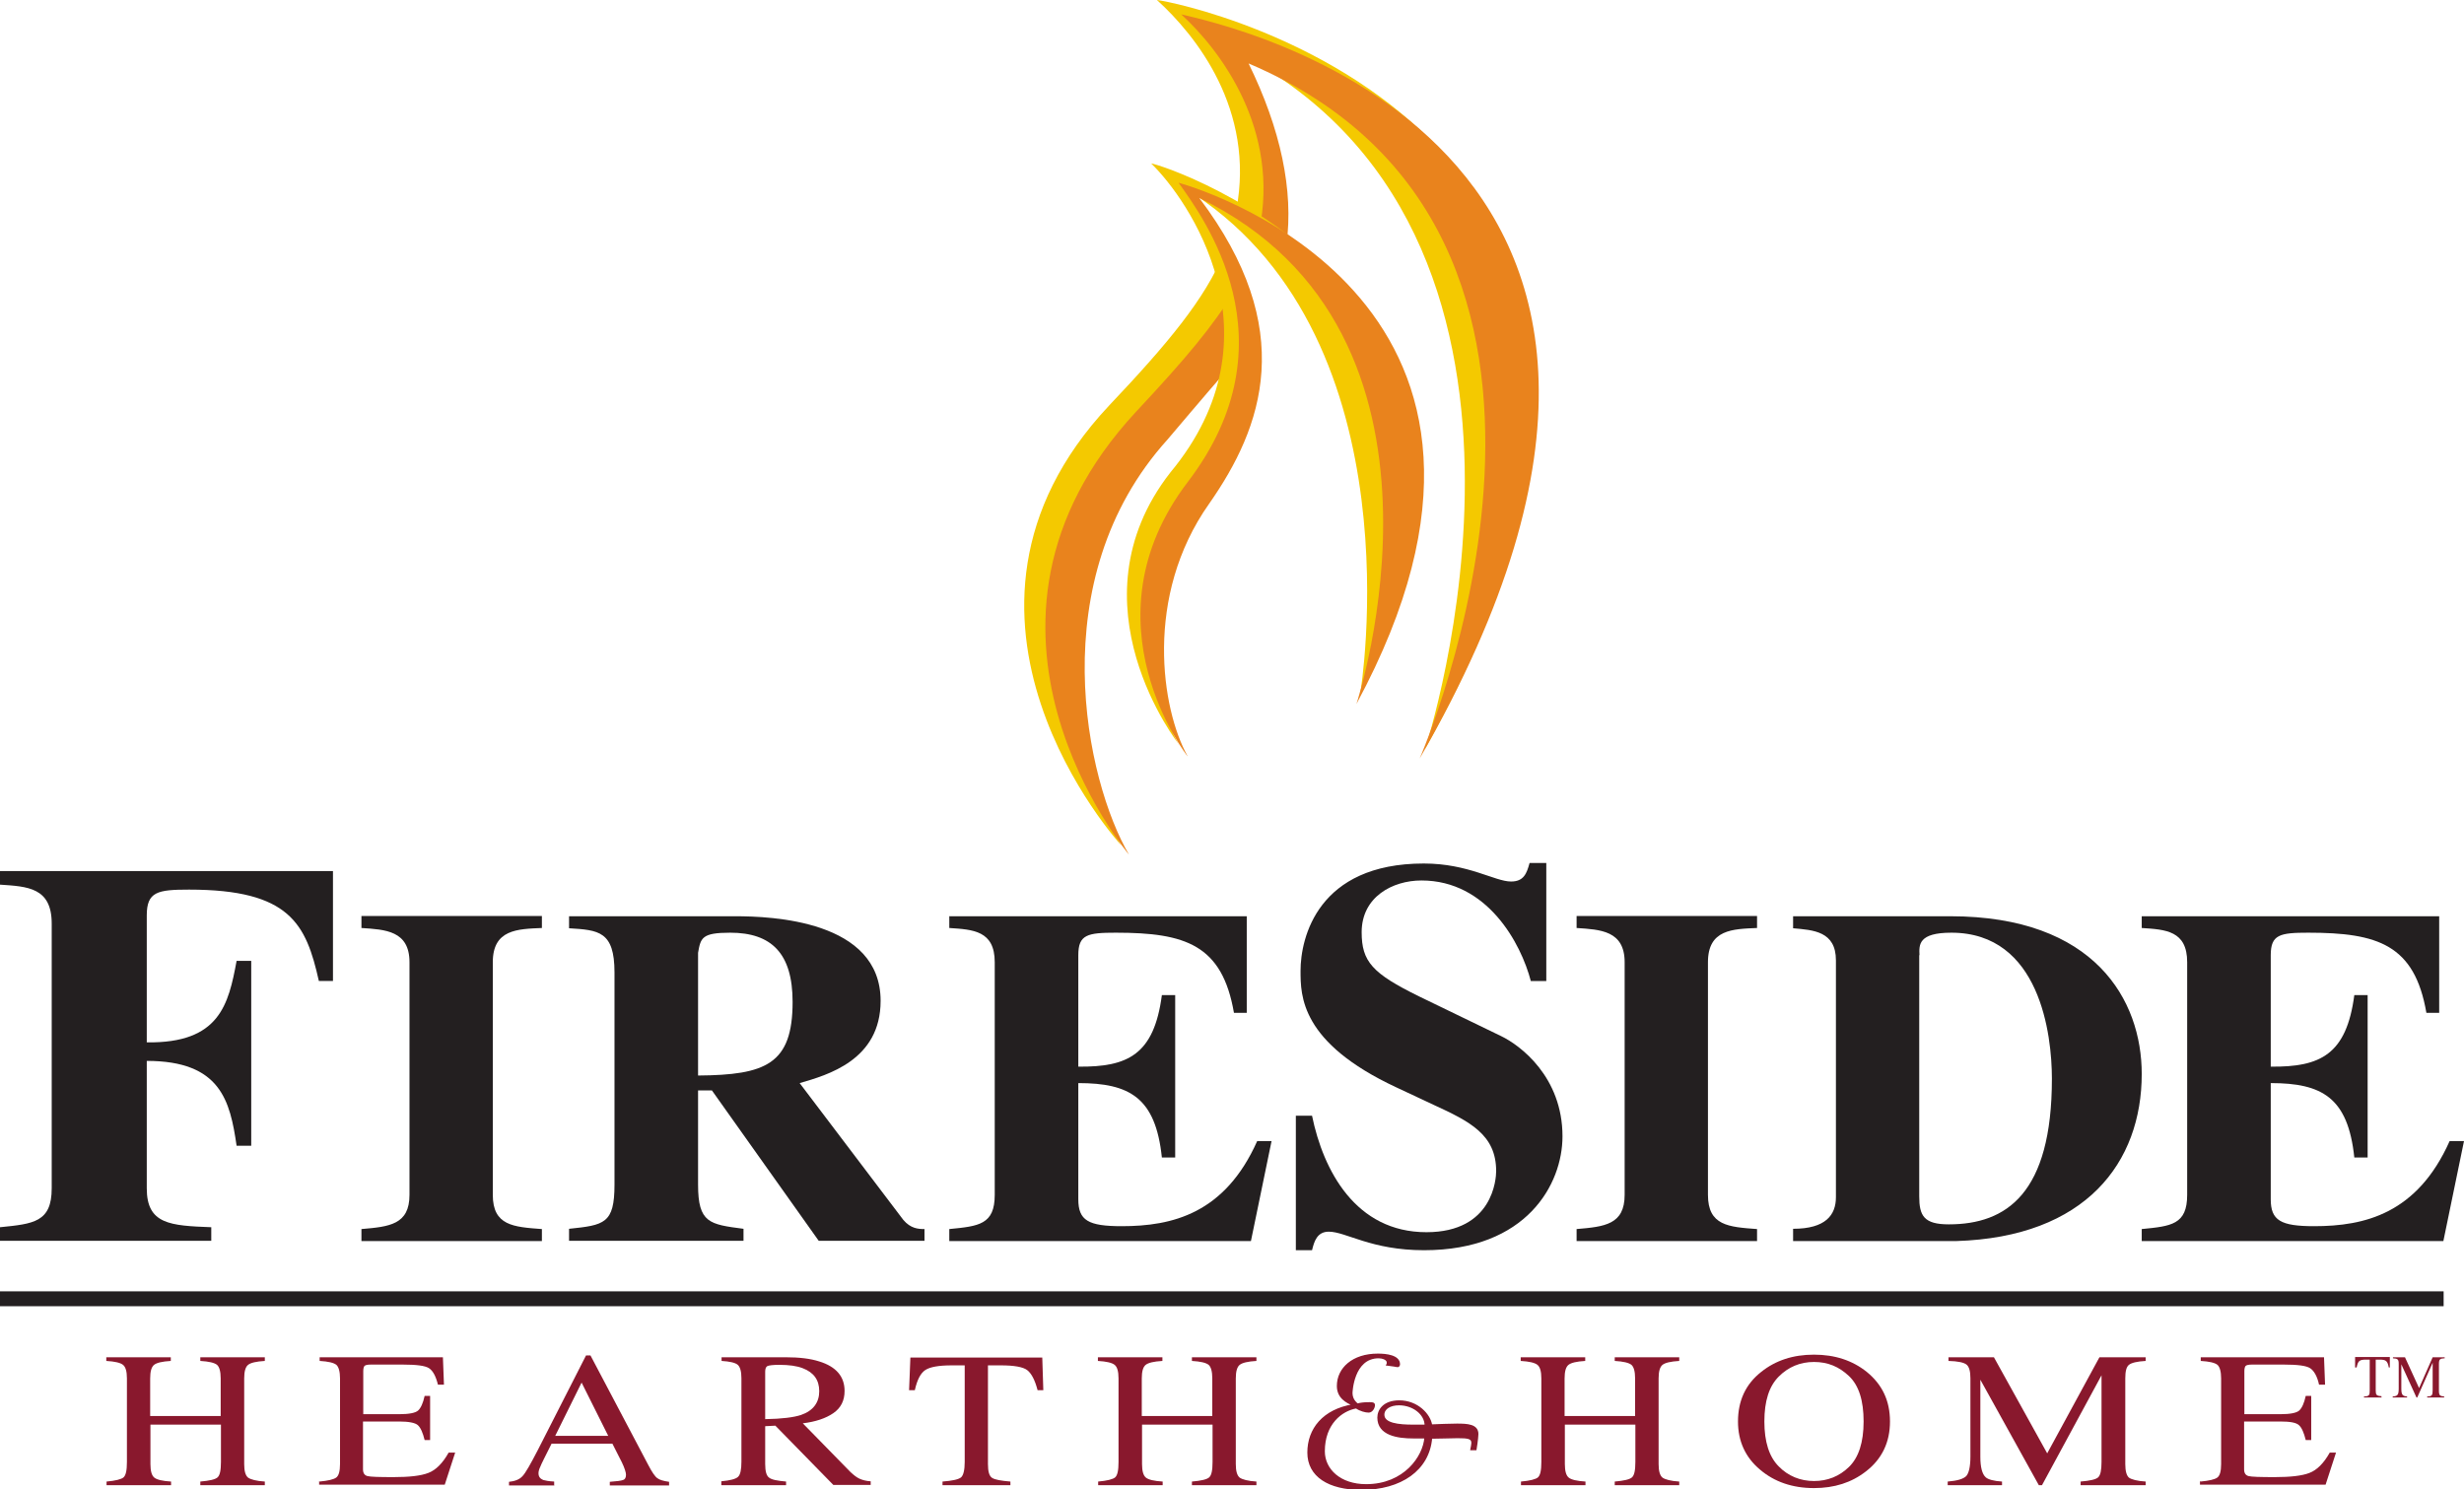
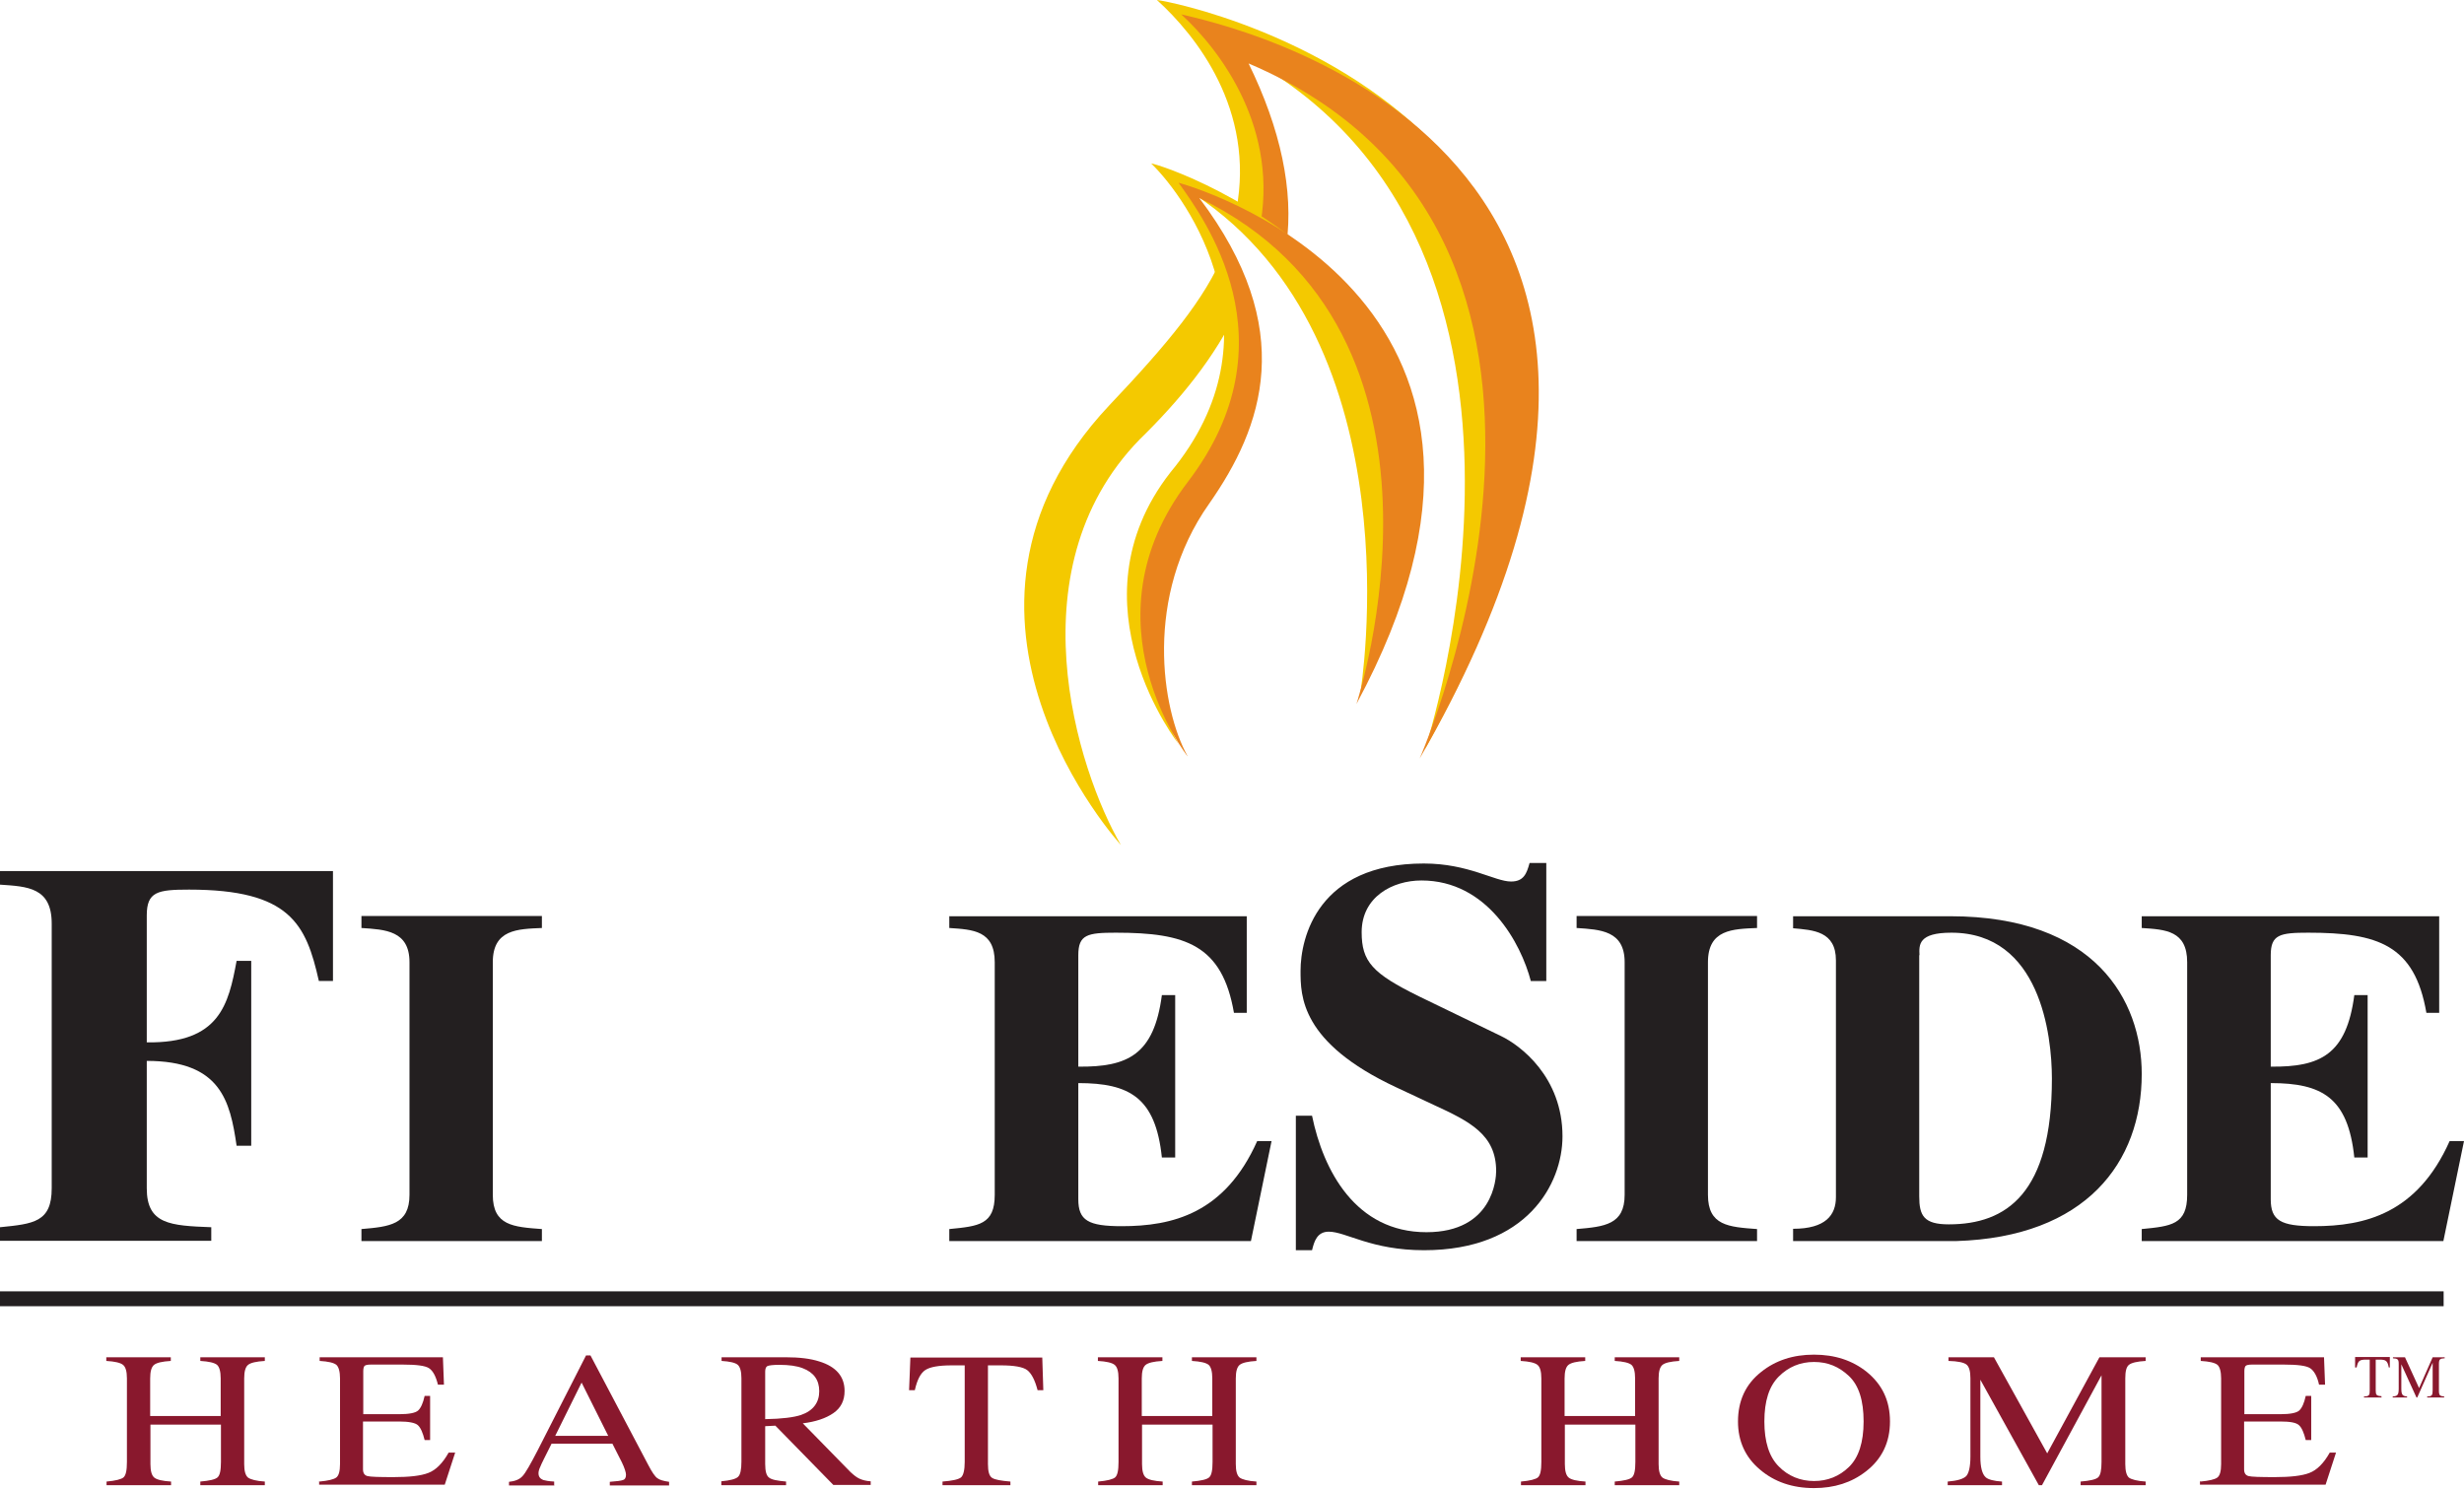
<svg xmlns="http://www.w3.org/2000/svg" id="Layer_1" viewBox="0 0 94.35 57.04">
  <defs>
    <style>.cls-1,.cls-2{fill:#231f20;}.cls-3{stroke:#89182d;stroke-width:.06px;}.cls-3,.cls-4{fill:#89182d;}.cls-5{fill:#e9831d;}.cls-6{fill:#f4c900;}.cls-2{stroke:#231f20;stroke-width:.57px;}</style>
  </defs>
  <path class="cls-1" d="M0,33.36h12.75v4.21h-.54c-.49-2.18-1.1-3.5-4.97-3.5-1.21,0-1.62.08-1.62.99v4.86c2.79.04,3.13-1.45,3.44-3.12h.56v7.08h-.56c-.25-1.72-.61-3.25-3.44-3.25v4.88c0,1.38.9,1.43,2.47,1.49v.52H0v-.52c1.28-.13,1.98-.19,1.98-1.49v-10.14c0-1.38-.92-1.42-1.98-1.49v-.52Z" />
  <path class="cls-1" d="M20.75,47.53h-6.91v-.46c1.07-.09,1.84-.17,1.84-1.31v-8.91c0-1.21-.93-1.25-1.84-1.31v-.46h6.91v.46c-.93.04-1.88.05-1.88,1.31v8.91c0,1.18.79,1.23,1.88,1.31v.46Z" />
-   <path class="cls-1" d="M26.73,36.49c.1-.57.14-.77,1.23-.77,1.58,0,2.39.79,2.39,2.65,0,2.39-1.03,2.8-3.62,2.82v-4.69ZM35.4,47.07c-.24,0-.53-.02-.81-.35l-3.97-5.24c1.07-.31,3.1-.88,3.1-3.15,0-3.09-4.19-3.24-5.57-3.24h-6.36v.46c1.13.07,1.74.11,1.74,1.69v8.13c0,1.49-.39,1.55-1.74,1.69v.46h6.68v-.46c-1.3-.17-1.74-.22-1.74-1.69v-3.61h.53l4.09,5.76h4.05v-.46Z" />
  <path class="cls-1" d="M36.34,35.09h11.4v3.7h-.49c-.45-2.61-1.86-3.07-4.52-3.07-1.09,0-1.44.07-1.44.86v4.27c1.9.02,2.9-.46,3.2-2.74h.51v6.22h-.51c-.24-2.3-1.24-2.85-3.2-2.85v4.45c0,.81.38,1.03,1.66,1.03,1.94,0,3.95-.48,5.19-3.26h.55l-.79,3.83h-11.55v-.46c1.13-.11,1.74-.17,1.74-1.31v-8.91c0-1.21-.83-1.25-1.74-1.31v-.46Z" />
  <path class="cls-1" d="M58.62,37.58c-.38-1.46-1.67-3.86-4.19-3.86-1.11,0-2.29.63-2.29,1.98,0,1.13.41,1.58,2.2,2.46l3.14,1.52c.73.35,2.35,1.56,2.35,3.84,0,1.83-1.37,4.36-5.3,4.36-2.03,0-2.99-.71-3.65-.71-.45,0-.56.38-.64.71h-.62v-5.15h.62c.43,2.1,1.67,4.46,4.38,4.46,2.56,0,2.67-2.06,2.67-2.34,0-1.4-1.01-1.9-2.4-2.54l-1.43-.67c-3.66-1.71-3.66-3.5-3.66-4.46,0-1.27.66-4.11,4.72-4.11,1.71,0,2.72.69,3.34.69.49,0,.6-.31.71-.71h.64v4.52h-.6Z" />
  <path class="cls-1" d="M67.28,47.53h-6.91v-.46c1.07-.09,1.84-.17,1.84-1.31v-8.91c0-1.21-.93-1.25-1.84-1.31v-.46h6.91v.46c-.93.04-1.88.05-1.88,1.31v8.91c0,1.18.79,1.23,1.88,1.31v.46Z" />
  <path class="cls-1" d="M73.5,36.58c-.02-.4-.04-.86,1.22-.86,3.4,0,3.85,3.92,3.85,5.59,0,4.4-1.74,5.58-3.95,5.58-.95,0-1.13-.33-1.13-1.07v-9.24ZM68.66,47.53h6.24c4.98-.15,7.11-3.02,7.11-6.4,0-2.83-1.8-6.04-7.33-6.04h-6.02v.46c.77.07,1.64.11,1.64,1.23v9.07c0,.68-.39,1.21-1.64,1.21v.46Z" />
  <path class="cls-1" d="M82.01,35.09h11.39v3.7h-.49c-.45-2.61-1.86-3.07-4.52-3.07-1.09,0-1.44.07-1.44.86v4.27c1.9.02,2.9-.46,3.2-2.74h.51v6.22h-.51c-.24-2.3-1.24-2.85-3.2-2.85v4.45c0,.81.38,1.03,1.66,1.03,1.94,0,3.95-.48,5.19-3.26h.55l-.79,3.83h-11.55v-.46c1.13-.11,1.74-.17,1.74-1.31v-8.91c0-1.21-.83-1.25-1.74-1.31v-.46Z" />
  <line class="cls-2" x1="0" y1="49.74" x2="93.57" y2="49.74" />
  <path class="cls-4" d="M4.08,56.74c.35-.03.57-.09.65-.16.09-.08.13-.27.13-.59v-3.2c0-.27-.05-.44-.15-.52-.1-.08-.31-.13-.64-.15v-.14h2.47v.14c-.33.02-.54.07-.64.15-.1.08-.15.25-.15.52v1.44h2.7v-1.44c0-.27-.05-.44-.14-.52-.1-.08-.31-.13-.64-.15v-.14h2.47v.14c-.33.02-.54.07-.64.15-.1.08-.15.25-.15.52v3.28c0,.27.05.44.15.52.1.07.31.13.64.15v.14h-2.47v-.14c.35-.03.57-.08.66-.16.09-.08.13-.27.13-.59v-1.43h-2.7v1.51c0,.27.05.44.15.52.1.08.31.13.64.15v.14h-2.47v-.14Z" />
  <path class="cls-4" d="M12.23,56.74c.33-.03.54-.08.64-.15.1-.07.15-.24.15-.52v-3.28c0-.26-.05-.44-.14-.52-.1-.08-.31-.13-.64-.15v-.14h4.72l.04,1.05h-.23c-.08-.32-.19-.53-.34-.63-.15-.1-.49-.14-1.01-.14h-1.22c-.13,0-.21.02-.24.05-.03.03-.05.1-.05.2v1.65h1.38c.38,0,.62-.05.72-.14.1-.09.19-.28.25-.56h.21v1.69h-.21c-.07-.28-.15-.47-.26-.57-.1-.09-.34-.14-.72-.14h-1.38v1.83c0,.15.06.23.17.26.11.03.45.04,1,.04.6,0,1.05-.05,1.33-.16.29-.11.55-.37.78-.78h.25l-.4,1.23h-4.81v-.14Z" />
  <path class="cls-4" d="M21.26,54.99l1.01-2.04,1.02,2.04h-2.03ZM21.22,56.88v-.14c-.21-.01-.35-.04-.42-.06-.12-.05-.18-.13-.18-.26,0-.06.02-.15.07-.25.04-.11.19-.4.43-.88h2.33l.36.71c.05.1.09.2.12.29.03.09.04.15.04.19,0,.11-.04.18-.11.2-.08.03-.24.05-.51.07v.14h2.27v-.14c-.21-.03-.36-.07-.45-.14-.09-.06-.21-.24-.35-.51l-2.21-4.19h-.17l-1.85,3.63c-.28.54-.47.88-.59,1-.11.12-.29.19-.51.21v.14h1.75Z" />
  <path class="cls-4" d="M29.3,54.36v-1.83c0-.11.03-.18.08-.21.06-.03.21-.05.46-.05.37,0,.67.04.9.13.42.16.63.45.63.88s-.23.75-.7.91c-.27.09-.73.15-1.37.16ZM27.63,56.88h2.47v-.14c-.34-.03-.55-.07-.65-.15-.1-.07-.15-.24-.15-.52v-1.45l.39-.02,2.22,2.27h1.43v-.14c-.18-.01-.32-.05-.43-.1-.11-.05-.22-.14-.34-.25l-1.83-1.87c.49-.06.88-.19,1.17-.39.29-.2.43-.48.43-.85,0-.55-.32-.93-.97-1.13-.34-.11-.77-.16-1.28-.16h-2.46v.14c.32.02.53.07.62.15.09.08.14.25.14.51v3.2c0,.3-.04.5-.13.58-.08.08-.3.14-.64.17v.14Z" />
  <path class="cls-4" d="M34.88,51.99h5.03l.04,1.25h-.22c-.1-.39-.24-.65-.4-.77-.16-.12-.5-.18-1.01-.18h-.49v3.78c0,.29.05.46.16.53.11.07.34.11.7.14v.14h-2.6v-.14c.38-.03.61-.08.71-.16.09-.08.14-.28.14-.59v-3.7h-.5c-.49,0-.83.06-1.01.18s-.31.37-.4.77h-.22l.05-1.25Z" />
  <path class="cls-4" d="M42.05,56.74c.35-.03.57-.09.65-.16.09-.08.13-.27.13-.59v-3.2c0-.27-.05-.44-.15-.52s-.31-.13-.64-.15v-.14h2.47v.14c-.33.02-.54.07-.64.15-.1.08-.15.25-.15.52v1.44h2.7v-1.44c0-.27-.05-.44-.14-.52-.1-.08-.31-.13-.64-.15v-.14h2.47v.14c-.33.02-.54.07-.64.15s-.15.25-.15.52v3.28c0,.27.05.44.15.52.1.07.31.13.64.15v.14h-2.47v-.14c.35-.03.57-.08.66-.16.09-.08.13-.27.13-.59v-1.43h-2.7v1.51c0,.27.05.44.15.52.1.08.31.13.64.15v.14h-2.47v-.14Z" />
  <path class="cls-4" d="M58.24,56.74c.35-.03.57-.09.65-.16.09-.08.13-.27.13-.59v-3.2c0-.27-.05-.44-.15-.52s-.31-.13-.64-.15v-.14h2.47v.14c-.33.02-.54.07-.64.15-.1.08-.15.25-.15.52v1.44h2.7v-1.44c0-.27-.05-.44-.14-.52-.1-.08-.31-.13-.64-.15v-.14h2.47v.14c-.33.02-.54.07-.64.15s-.15.25-.15.52v3.28c0,.27.05.44.15.52.1.07.31.13.64.15v.14h-2.47v-.14c.35-.03.57-.08.66-.16.09-.08.13-.27.13-.59v-1.43h-2.7v1.51c0,.27.05.44.15.52.1.08.31.13.64.15v.14h-2.47v-.14Z" />
  <path class="cls-4" d="M67.56,54.44c0-.78.18-1.35.55-1.72.37-.37.82-.56,1.35-.56s.96.18,1.34.54.56.94.56,1.74-.19,1.38-.56,1.74c-.37.36-.82.54-1.34.54s-.99-.19-1.35-.56c-.37-.37-.55-.95-.55-1.72ZM66.55,54.44c0,.75.28,1.37.84,1.84.55.47,1.24.71,2.07.71.78,0,1.44-.21,1.99-.64.61-.47.92-1.11.92-1.91s-.3-1.42-.89-1.9c-.55-.44-1.22-.66-2.02-.66s-1.47.22-2.02.66c-.6.47-.89,1.11-.89,1.9Z" />
  <path class="cls-4" d="M74.58,56.74c.37-.03.6-.1.71-.21.1-.11.16-.36.16-.75v-3c0-.27-.05-.44-.15-.52-.1-.08-.33-.13-.69-.14v-.14h1.74l2.04,3.68,2-3.68h1.77v.14c-.33.02-.54.07-.64.15-.1.08-.14.25-.14.52v3.28c0,.27.05.44.14.52.1.07.31.13.64.15v.14h-2.49v-.14c.36-.03.58-.08.67-.16.09-.08.13-.28.13-.59v-3.32l-2.28,4.21h-.12l-2.24-4.04v2.95c0,.4.07.67.21.79.09.08.3.14.62.16v.14h-2.08v-.14Z" />
  <path class="cls-4" d="M84.26,56.74c.33-.03.54-.08.64-.15.1-.07.15-.24.15-.52v-3.28c0-.26-.05-.44-.14-.52-.1-.08-.31-.13-.64-.15v-.14h4.72l.04,1.05h-.23c-.07-.32-.19-.53-.34-.63-.15-.1-.49-.14-1.01-.14h-1.22c-.13,0-.21.02-.24.05-.03.03-.05.1-.05.2v1.65h1.38c.38,0,.62-.05.72-.14.1-.09.19-.28.25-.56h.21v1.69h-.21c-.07-.28-.15-.47-.26-.57s-.34-.14-.72-.14h-1.38v1.83c0,.15.06.23.17.26.11.03.45.04,1,.04.6,0,1.05-.05,1.33-.16.29-.11.55-.37.78-.78h.24l-.4,1.23h-4.81v-.14Z" />
-   <path class="cls-3" d="M54.11,54.59c-.56,0-1.13-.06-1.13-.41,0-.24.25-.39.59-.39.55,0,1.01.37,1.01.8h-.47ZM56.51,55.51s.07-.43.07-.59c0-.35-.39-.37-.79-.37-.31,0-.67.02-.98.03-.06-.4-.53-.92-1.23-.92-.6,0-.81.35-.81.63,0,.66.75.77,1.35.77h.45c-.05.72-.79,1.81-2.26,1.81-1,0-1.61-.59-1.61-1.29,0-1.06.67-1.57,1.23-1.67.16.11.36.16.48.16s.21-.15.21-.26c0-.08-.09-.08-.19-.08-.21,0-.35.02-.45.05-.15-.12-.22-.26-.22-.44,0,0,.04-1.35,1.03-1.35.14,0,.34.06.34.19,0,.03,0,.06-.02.09l.29.04s.09.02.12.02.06-.04.06-.08c0-.33-.51-.38-.82-.38-.96,0-1.54.54-1.54,1.21,0,.45.35.62.59.73-1.14.19-1.72.92-1.72,1.82s.79,1.4,2.04,1.4c1.51,0,2.58-.74,2.68-1.96.34,0,.77-.02,1-.02.4,0,.56.02.56.21,0,.06-.02.14-.04.25h.16Z" />
  <path class="cls-6" d="M47.34,8.04c.73-3.84-1.55-6.69-3.04-8.04,1.08.12,23.64,4.83,10.27,28.68,0,0,6.54-19.87-7.5-26.83,1.24,2.54,1.57,4.83,1.27,6.91" />
  <path class="cls-6" d="M47.56,11.46c-.81,1.89-2.13,3.58-3.68,5.13-5.2,4.99-2.6,12.97-.96,15.77,0,0-8.02-8.77-.45-16.83,2.22-2.34,3.69-4.1,4.4-5.86" />
  <path class="cls-5" d="M48.21,8.87c.82-3.91-1.48-6.95-2.98-8.32,1.32.33,22.87,4.66,9.13,28.5,0,0,8.81-20.08-6.55-26.62,1.23,2.51,1.73,4.87,1.45,6.93" />
-   <path class="cls-5" d="M47.7,13.41c-.84.86-1.75,1.96-3,3.43-4.84,5.36-3.11,13.09-1.47,15.89,0,0-7.38-8.72.27-16.96,1.86-1.99,2.93-3.25,3.79-4.66" />
  <path class="cls-6" d="M45.15,28.52s-4.26-5.39-.34-10.42c4.36-5.24.67-10.49-.73-11.84.64.08,15.93,5.26,8.01,20.27,0,0,2.23-13.41-6.36-19.09,1.84,3.94,3.55,6.85,0,11.36-3.09,3.13-1.58,7.95-.59,9.72Z" />
  <path class="cls-5" d="M45.47,28.96s-4.06-5.16.01-10.5c4.13-5.4.59-10.14-.35-11.46,1.29.35,14.99,4.8,6.81,19.96,0,0,4.69-14.2-6.02-19.38,3.8,5.03,2.43,8.78.38,11.71-2.51,3.55-1.82,7.89-.83,9.66Z" />
  <path class="cls-4" d="M91.2,53.52h-.68v-.04c.21,0,.22-.06.22-.24v-1.17h-.13c-.26,0-.32.04-.37.3h-.06v-.4h1.33v.4s-.04,0-.04,0c-.05-.26-.11-.3-.37-.3h-.13v1.19c0,.16.03.2.22.21v.04Z" />
  <path class="cls-4" d="M93.59,52.02c-.15.01-.2.03-.2.21v1.04c0,.18.05.2.2.21v.04h-.65v-.04c.18,0,.21-.04.21-.24v-1.05h0l-.59,1.33h-.03l-.58-1.27h0v.93c0,.24.05.29.22.3v.04h-.55v-.04c.18-.01.23-.05.23-.3v-.95c0-.18-.05-.2-.22-.21v-.04h.46l.54,1.18.52-1.18h.46v.04Z" />
</svg>